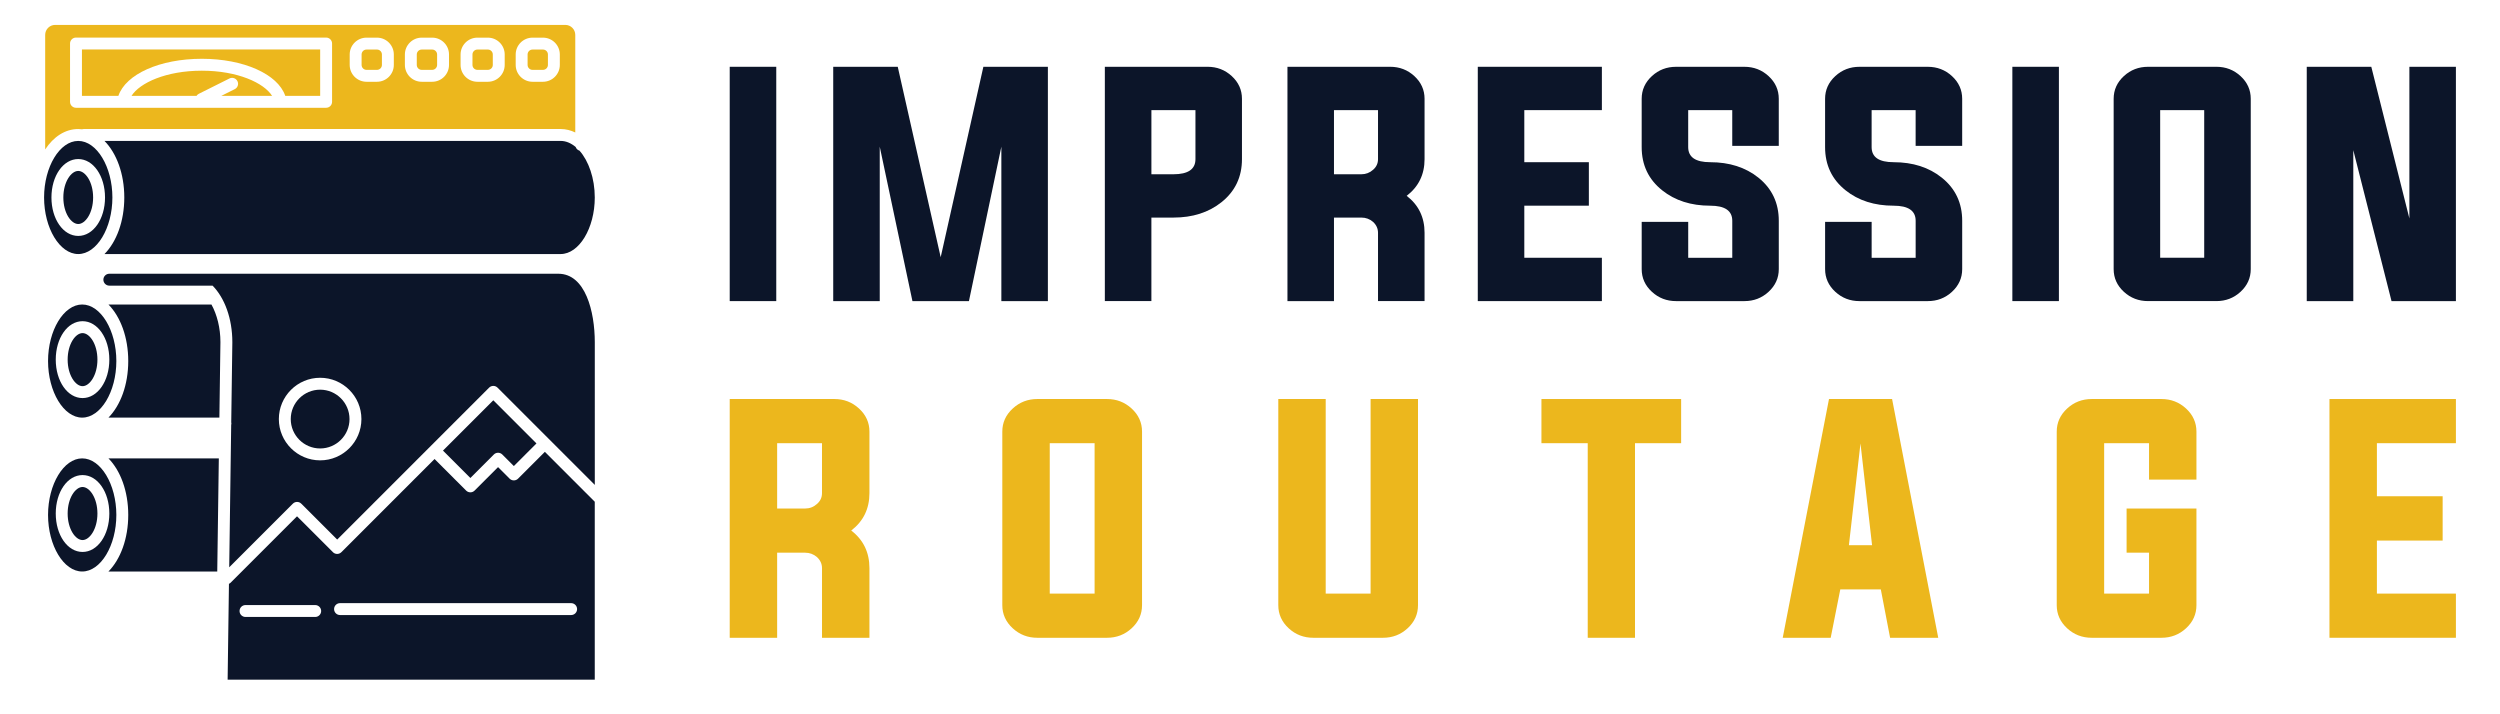
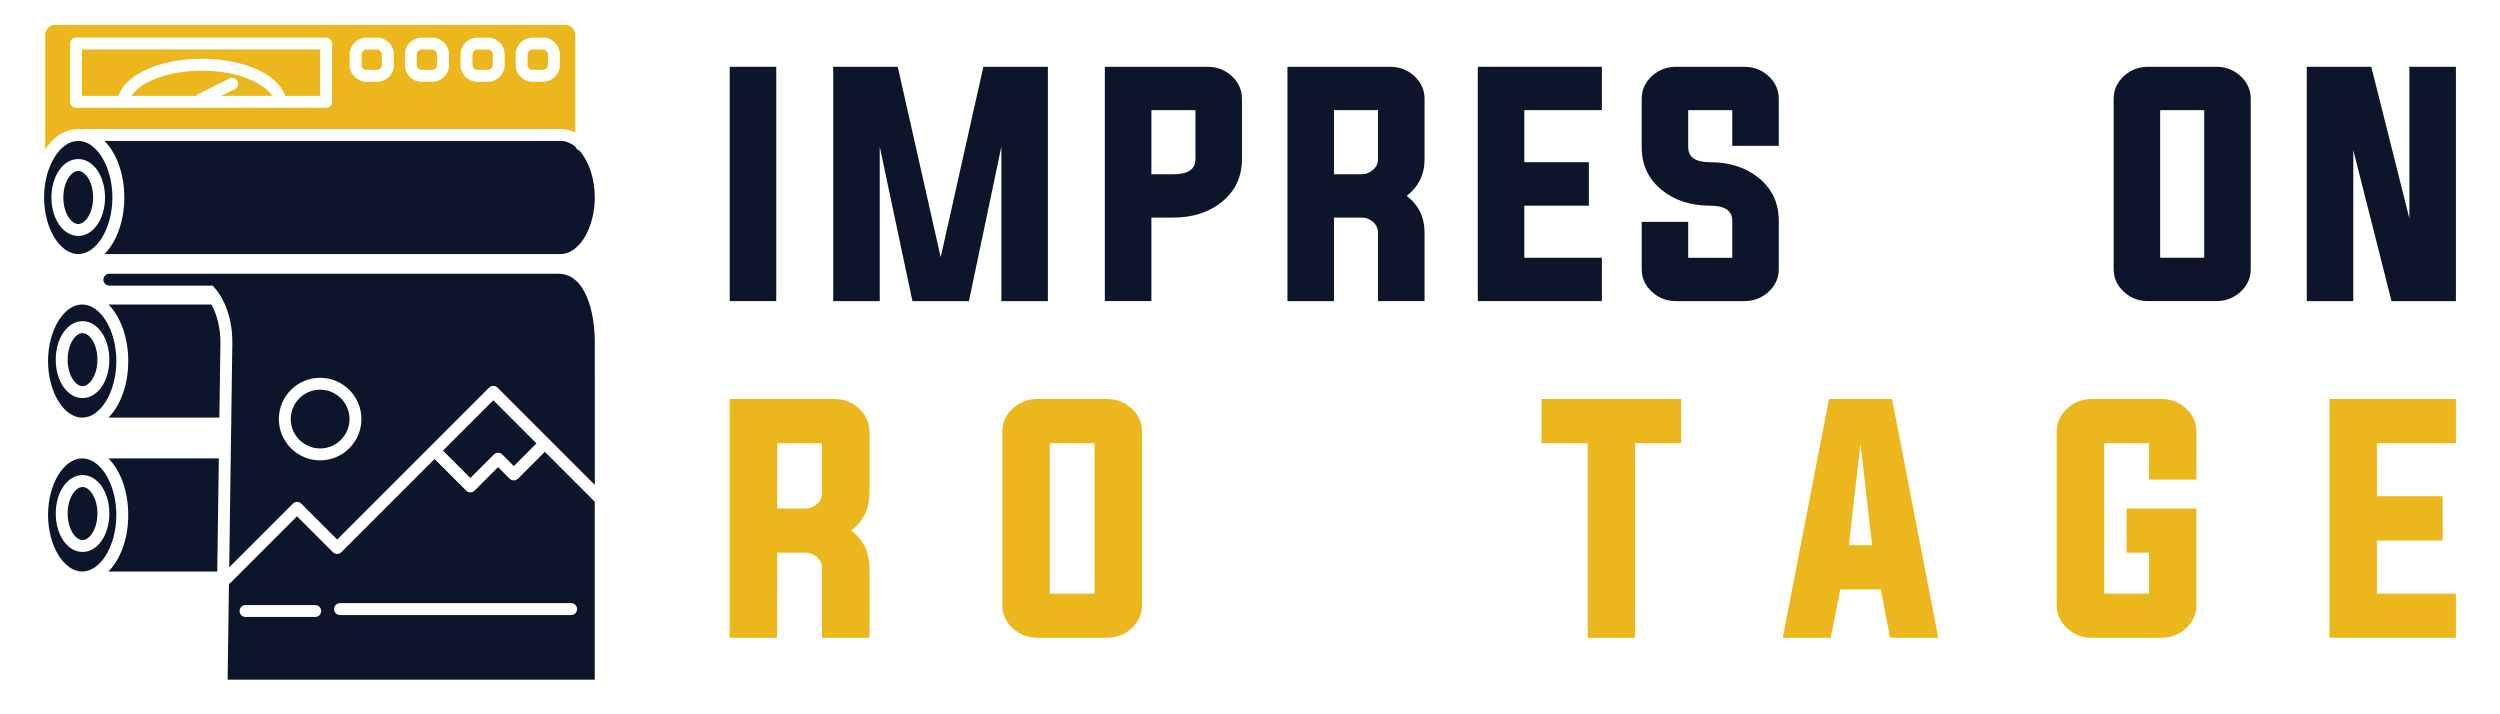
<svg xmlns="http://www.w3.org/2000/svg" version="1.1" id="Calque_1" x="0px" y="0px" width="210px" height="60px" viewBox="0 0 210 60" enable-background="new 0 0 210 60" xml:space="preserve">
  <g>
    <g>
      <g>
        <path fill="#0C1529" d="M61.296,25.293V5.61h3.91v19.683H61.296z" />
        <path fill="#0C1529" d="M88.022,5.61v19.683h-3.908V12.322l-2.723,12.971h-4.746l-2.746-12.971v12.971h-3.908V5.61h5.42     l3.607,15.996L82.603,5.61H88.022z" />
        <path fill="#0C1529" d="M92.808,5.61h8.633c0.783,0,1.457,0.26,2.023,0.778c0.574,0.527,0.861,1.164,0.861,1.909v5.071     c0,1.497-0.574,2.703-1.721,3.618c-1.078,0.861-2.426,1.291-4.037,1.291h-1.85v7.015h-3.91V5.61z M96.718,9.251v5.387h1.85     c1.232,0,1.85-0.423,1.85-1.269V9.251H96.718z" />
        <path fill="#0C1529" d="M112.054,18.278v7.015h-3.908V5.61h8.631c0.783,0,1.459,0.26,2.025,0.778     c0.572,0.527,0.861,1.164,0.861,1.909v5.071c0,1.288-0.502,2.315-1.502,3.083c1,0.768,1.502,1.803,1.502,3.105v5.735h-3.91     v-5.735c0-0.354-0.139-0.663-0.418-0.919c-0.279-0.24-0.605-0.36-0.977-0.36H112.054z M114.358,14.638     c0.371,0,0.697-0.124,0.977-0.373c0.279-0.239,0.418-0.539,0.418-0.896V9.251h-3.699v5.387H114.358z" />
        <path fill="#0C1529" d="M128.042,21.652h6.516v3.641h-10.424V5.61h10.424v3.641h-6.516v4.374h5.422v3.652h-5.422V21.652z" />
        <path fill="#0C1529" d="M145.509,9.251h-3.701v3.106c0,0.845,0.617,1.268,1.85,1.268c1.613,0,2.959,0.431,4.039,1.291     c1.146,0.916,1.721,2.125,1.721,3.629v4.061c0,0.745-0.287,1.382-0.861,1.909c-0.566,0.52-1.24,0.778-2.023,0.778h-5.746     c-0.785,0-1.459-0.259-2.025-0.778c-0.574-0.527-0.861-1.164-0.861-1.909v-3.967h3.908v3.014h3.701v-3.107     c0-0.844-0.617-1.268-1.852-1.268c-1.611,0-2.957-0.43-4.035-1.291c-1.148-0.915-1.723-2.124-1.723-3.629v-4.06     c0-0.745,0.287-1.382,0.861-1.909c0.566-0.519,1.24-0.778,2.025-0.778h5.746c0.783,0,1.457,0.26,2.023,0.778     c0.574,0.527,0.861,1.164,0.861,1.909v3.955h-3.908V9.251z" />
-         <path fill="#0C1529" d="M160.913,9.251h-3.697v3.106c0,0.845,0.615,1.268,1.85,1.268c1.611,0,2.959,0.431,4.035,1.291     c1.148,0.916,1.723,2.125,1.723,3.629v4.061c0,0.745-0.287,1.382-0.861,1.909c-0.566,0.52-1.24,0.778-2.025,0.778h-5.744     c-0.785,0-1.459-0.259-2.025-0.778c-0.574-0.527-0.861-1.164-0.861-1.909v-3.967h3.91v3.014h3.697v-3.107     c0-0.844-0.615-1.268-1.848-1.268c-1.615,0-2.961-0.43-4.037-1.291c-1.148-0.915-1.723-2.124-1.723-3.629v-4.06     c0-0.745,0.287-1.382,0.861-1.909c0.566-0.519,1.24-0.778,2.025-0.778h5.744c0.785,0,1.459,0.26,2.025,0.778     c0.574,0.527,0.861,1.164,0.861,1.909v3.955h-3.91V9.251z" />
-         <path fill="#0C1529" d="M169.038,25.293V5.61h3.91v19.683H169.038z" />
        <path fill="#0C1529" d="M186.179,5.61c0.783,0,1.457,0.26,2.023,0.778c0.574,0.527,0.861,1.164,0.861,1.909v14.308     c0,0.745-0.287,1.382-0.861,1.909c-0.566,0.52-1.24,0.778-2.023,0.778h-5.746c-0.785,0-1.459-0.259-2.025-0.778     c-0.574-0.527-0.861-1.164-0.861-1.909V8.298c0-0.745,0.287-1.382,0.861-1.909c0.566-0.519,1.24-0.778,2.025-0.778H186.179z      M181.454,9.251v12.401h3.699V9.251H181.454z" />
        <path fill="#0C1529" d="M197.677,12.613v12.68h-3.91V5.61h5.422l3.199,12.738V5.61h3.908v19.683h-5.408L197.677,12.613z" />
      </g>
      <g>
        <g>
          <path fill="#ECB71D" d="M65.28,46.426v7.147h-3.984V33.518h8.797c0.797,0,1.484,0.265,2.061,0.795      c0.586,0.537,0.879,1.185,0.879,1.943v5.168c0,1.312-0.51,2.358-1.529,3.141c1.02,0.782,1.529,1.838,1.529,3.165v5.844h-3.984      v-5.844c0-0.363-0.141-0.675-0.426-0.937c-0.283-0.244-0.615-0.367-0.996-0.367H65.28z M67.626,42.716      c0.381,0,0.713-0.126,0.996-0.38c0.285-0.244,0.426-0.549,0.426-0.912v-4.196H65.28v5.488H67.626z" />
          <path fill="#ECB71D" d="M92.991,33.518c0.797,0,1.484,0.265,2.063,0.795c0.584,0.537,0.877,1.185,0.877,1.943v14.579      c0,0.759-0.293,1.407-0.877,1.944c-0.578,0.53-1.266,0.794-2.063,0.794h-5.857c-0.797,0-1.484-0.264-2.061-0.794      c-0.586-0.537-0.879-1.186-0.879-1.944V36.256c0-0.759,0.293-1.406,0.879-1.943c0.576-0.53,1.264-0.795,2.061-0.795H92.991z       M88.179,37.228v12.636h3.768V37.228H88.179z" />
-           <path fill="#ECB71D" d="M111.36,49.863h3.77V33.518h3.982v17.317c0,0.759-0.291,1.407-0.877,1.944      c-0.576,0.53-1.264,0.794-2.063,0.794h-5.855c-0.799,0-1.486-0.264-2.063-0.794c-0.584-0.537-0.877-1.186-0.877-1.944V33.518      h3.982V49.863z" />
          <path fill="#ECB71D" d="M133.37,37.228h-3.889v-3.71h11.734v3.71h-3.875v16.346h-3.971V37.228z" />
          <path fill="#ECB71D" d="M154.585,49.508l-0.807,4.065h-4.029l3.887-20.056h5.299l3.877,20.056h-4.043l-0.781-4.065H154.585z       M155.308,45.798h1.945l-0.973-8.547L155.308,45.798z" />
          <path fill="#ECB71D" d="M180.519,46.426h-1.885v-3.71h5.867v8.119c0,0.759-0.293,1.407-0.877,1.944      c-0.576,0.53-1.266,0.794-2.063,0.794h-5.855c-0.799,0-1.486-0.264-2.063-0.794c-0.584-0.537-0.877-1.186-0.877-1.944V36.256      c0-0.759,0.293-1.406,0.877-1.943c0.576-0.53,1.264-0.795,2.063-0.795h5.855c0.797,0,1.486,0.265,2.063,0.795      c0.584,0.537,0.877,1.185,0.877,1.943v4.03h-3.982v-3.059h-3.77v12.636h3.77V46.426z" />
          <path fill="#ECB71D" d="M199.659,49.863h6.637v3.71h-10.621V33.518h10.621v3.71h-6.637v4.457h5.523v3.723h-5.523V49.863z" />
        </g>
      </g>
    </g>
    <g>
      <path fill="#ECB71D" d="M16.953,4.938c3.525,0,6.389,1.294,7.01,3.116h2.931V4.156H6.883v3.897h3.06    C10.563,6.231,13.427,4.938,16.953,4.938z" />
      <path fill="#ECB71D" d="M16.953,5.938c-3.004,0-5.216,1.024-5.907,2.116h5.459c0.047-0.07,0.11-0.132,0.192-0.173l2.577-1.289    c0.247-0.122,0.548-0.022,0.671,0.224c0.124,0.247,0.023,0.548-0.224,0.671l-1.135,0.567h4.272    C22.169,6.962,19.956,5.938,16.953,5.938z" />
      <path fill="#0C1529" d="M6.934,32.438c0.591,0,1.25-0.915,1.25-2.229c0-1.313-0.659-2.229-1.25-2.229    c-0.592,0-1.251,0.916-1.251,2.229C5.683,31.522,6.342,32.438,6.934,32.438z" />
      <path fill="#0C1529" d="M4.036,30.329c0,2.575,1.313,4.751,2.868,4.751c1.556,0,2.869-2.176,2.869-4.751s-1.313-4.751-2.869-4.751    C5.35,25.578,4.036,27.754,4.036,30.329z M9.184,30.209c0,1.811-0.988,3.229-2.25,3.229c-1.263,0-2.251-1.418-2.251-3.229    s0.988-3.229,2.251-3.229C8.195,26.98,9.184,28.398,9.184,30.209z" />
      <path fill="#ECB71D" d="M30.789,5.869h0.877c0.229,0,0.415-0.187,0.415-0.415V4.577c0-0.229-0.187-0.415-0.415-0.415h-0.877    c-0.229,0-0.415,0.187-0.415,0.415v0.877C30.374,5.683,30.561,5.869,30.789,5.869z" />
      <path fill="#ECB71D" d="M35.424,5.869h0.877c0.229,0,0.416-0.187,0.416-0.415V4.577c0-0.229-0.188-0.415-0.416-0.415h-0.877    c-0.229,0-0.414,0.187-0.414,0.415v0.877C35.01,5.683,35.195,5.869,35.424,5.869z" />
      <path fill="#0C1529" d="M6.572,21.34c1.555,0,2.869-2.176,2.869-4.751s-1.314-4.751-2.869-4.751c-1.556,0-2.869,2.176-2.869,4.751    S5.017,21.34,6.572,21.34z M6.572,13.36c1.262,0,2.25,1.418,2.25,3.229s-0.988,3.229-2.25,3.229c-1.263,0-2.251-1.418-2.251-3.229    S5.31,13.36,6.572,13.36z" />
      <path fill="#0C1529" d="M8.777,11.838c1.011,1.027,1.664,2.754,1.664,4.751c0,1.996-0.653,3.724-1.664,4.751h38.314    c1.556,0,2.87-2.176,2.87-4.751c0-1.613-0.516-3.07-1.283-3.933c-0.152-0.047-0.273-0.162-0.324-0.311    c-0.385-0.321-0.812-0.508-1.263-0.508H8.777z" />
      <path fill="#0C1529" d="M6.572,18.817c0.591,0,1.25-0.915,1.25-2.229s-0.659-2.229-1.25-2.229c-0.592,0-1.251,0.915-1.251,2.229    S5.98,18.817,6.572,18.817z" />
      <path fill="#ECB71D" d="M40.104,5.869h0.875c0.23,0,0.416-0.187,0.416-0.415V4.577c0-0.229-0.186-0.415-0.416-0.415h-0.875    c-0.23,0-0.416,0.187-0.416,0.415v0.877C39.688,5.683,39.873,5.869,40.104,5.869z" />
      <path fill="#0C1529" d="M9.11,25.578c1.011,1.027,1.663,2.754,1.663,4.751c0,1.996-0.652,3.724-1.663,4.751h9.318l0.088-6.342    c0-1.201-0.289-2.313-0.755-3.16H9.11z" />
      <path fill="#ECB71D" d="M44.734,5.869h0.875c0.23,0,0.416-0.187,0.416-0.415V4.577c0-0.229-0.186-0.415-0.416-0.415h-0.875    c-0.23,0-0.416,0.187-0.416,0.415v0.877C44.318,5.683,44.504,5.869,44.734,5.869z" />
      <path fill="#ECB71D" d="M6.572,10.838c0.105,0,0.208,0.011,0.312,0.022c0.045-0.013,0.092-0.022,0.142-0.022h40.066    c0.434,0,0.847,0.104,1.231,0.291V2.93c0-0.462-0.375-0.838-0.837-0.838H4.633c-0.462,0-0.838,0.376-0.838,0.838v9.622    C4.493,11.49,5.472,10.838,6.572,10.838z M43.318,4.577c0-0.78,0.635-1.415,1.416-1.415h0.875c0.781,0,1.416,0.635,1.416,1.415    v0.877c0,0.78-0.635,1.415-1.416,1.415h-0.875c-0.781,0-1.416-0.635-1.416-1.415V4.577z M38.688,4.577    c0-0.78,0.635-1.415,1.416-1.415h0.875c0.781,0,1.416,0.635,1.416,1.415v0.877c0,0.78-0.635,1.415-1.416,1.415h-0.875    c-0.781,0-1.416-0.635-1.416-1.415V4.577z M34.01,4.577c0-0.78,0.635-1.415,1.414-1.415h0.877c0.781,0,1.416,0.635,1.416,1.415    v0.877c0,0.78-0.635,1.415-1.416,1.415h-0.877c-0.779,0-1.414-0.635-1.414-1.415V4.577z M29.374,4.577    c0-0.78,0.635-1.415,1.415-1.415h0.877c0.78,0,1.415,0.635,1.415,1.415v0.877c0,0.78-0.635,1.415-1.415,1.415h-0.877    c-0.78,0-1.415-0.635-1.415-1.415V4.577z M5.883,3.655c0-0.275,0.224-0.499,0.5-0.499h21.011c0.276,0,0.5,0.224,0.5,0.499v4.898    c0,0.276-0.224,0.5-0.5,0.5H6.383c-0.276,0-0.5-0.224-0.5-0.5V3.655z" />
      <path fill="#0C1529" d="M6.934,40.907c-0.592,0-1.251,0.915-1.251,2.229c0,1.313,0.659,2.229,1.251,2.229    c0.591,0,1.25-0.916,1.25-2.229C8.184,41.822,7.524,40.907,6.934,40.907z" />
      <path fill="#0C1529" d="M6.904,38.504c-1.555,0-2.868,2.176-2.868,4.751s1.313,4.751,2.868,4.751c1.556,0,2.869-2.176,2.869-4.751    S8.46,38.504,6.904,38.504z M6.934,46.364c-1.263,0-2.251-1.419-2.251-3.229c0-1.811,0.988-3.229,2.251-3.229    c1.262,0,2.25,1.418,2.25,3.229C9.184,44.945,8.195,46.364,6.934,46.364z" />
      <path fill="#0C1529" d="M10.773,43.255c0,1.997-0.652,3.724-1.663,4.751h9.139l0.132-9.502H9.11    C10.121,39.531,10.773,41.259,10.773,43.255z" />
      <path fill="#0C1529" d="M46.898,22.994h-0.002H9.184c-0.276,0-0.5,0.224-0.5,0.5s0.224,0.5,0.5,0.5h8.673    c1.01,1.027,1.66,2.756,1.66,4.751l-0.093,6.724c0.008,0.036,0.013,0.073,0.013,0.111c0,0.042-0.007,0.082-0.017,0.121    l-0.166,11.952l5.346-5.345c0.195-0.195,0.512-0.195,0.707,0l3.016,3.015l12.762-12.761c0.195-0.195,0.512-0.195,0.707,0    l8.171,8.17V28.745C49.962,26.17,49.175,22.995,46.898,22.994z M26.891,38.67c-1.912,0-3.468-1.556-3.468-3.468    c0-1.913,1.556-3.469,3.468-3.469s3.468,1.556,3.468,3.469C30.358,37.114,28.803,38.67,26.891,38.67z" />
      <path fill="#0C1529" d="M41.484,38.177c0.094-0.094,0.221-0.146,0.354-0.146s0.26,0.053,0.354,0.146l0.971,0.971l1.9-1.9    l-3.625-3.624l-4.227,4.226l2.301,2.301L41.484,38.177z" />
      <path fill="#0C1529" d="M26.891,32.733c-1.36,0-2.468,1.107-2.468,2.469c0,1.36,1.107,2.468,2.468,2.468    c1.361,0,2.468-1.107,2.468-2.468C29.358,33.841,28.252,32.733,26.891,32.733z" />
      <path fill="#0C1529" d="M43.516,40.208c-0.094,0.094-0.221,0.146-0.354,0.146s-0.26-0.053-0.354-0.146l-0.971-0.97l-1.973,1.972    c-0.098,0.098-0.225,0.146-0.354,0.146c-0.127,0-0.256-0.049-0.354-0.146l-2.654-2.654l-7.828,7.828    c-0.195,0.195-0.512,0.195-0.707,0l-3.016-3.015l-5.583,5.582c-0.04,0.04-0.087,0.066-0.136,0.09l-0.111,8.051h30.839V42.146    l-4.192-4.192L43.516,40.208z M26.477,51.825h-5.855c-0.276,0-0.5-0.225-0.5-0.5c0-0.276,0.224-0.5,0.5-0.5h5.855    c0.276,0,0.5,0.224,0.5,0.5C26.977,51.601,26.753,51.825,26.477,51.825z M48.476,51.164c0,0.276-0.225,0.5-0.5,0.5H28.563    c-0.276,0-0.5-0.224-0.5-0.5c0-0.275,0.224-0.5,0.5-0.5h19.413C48.251,50.664,48.476,50.889,48.476,51.164z" />
    </g>
  </g>
</svg>